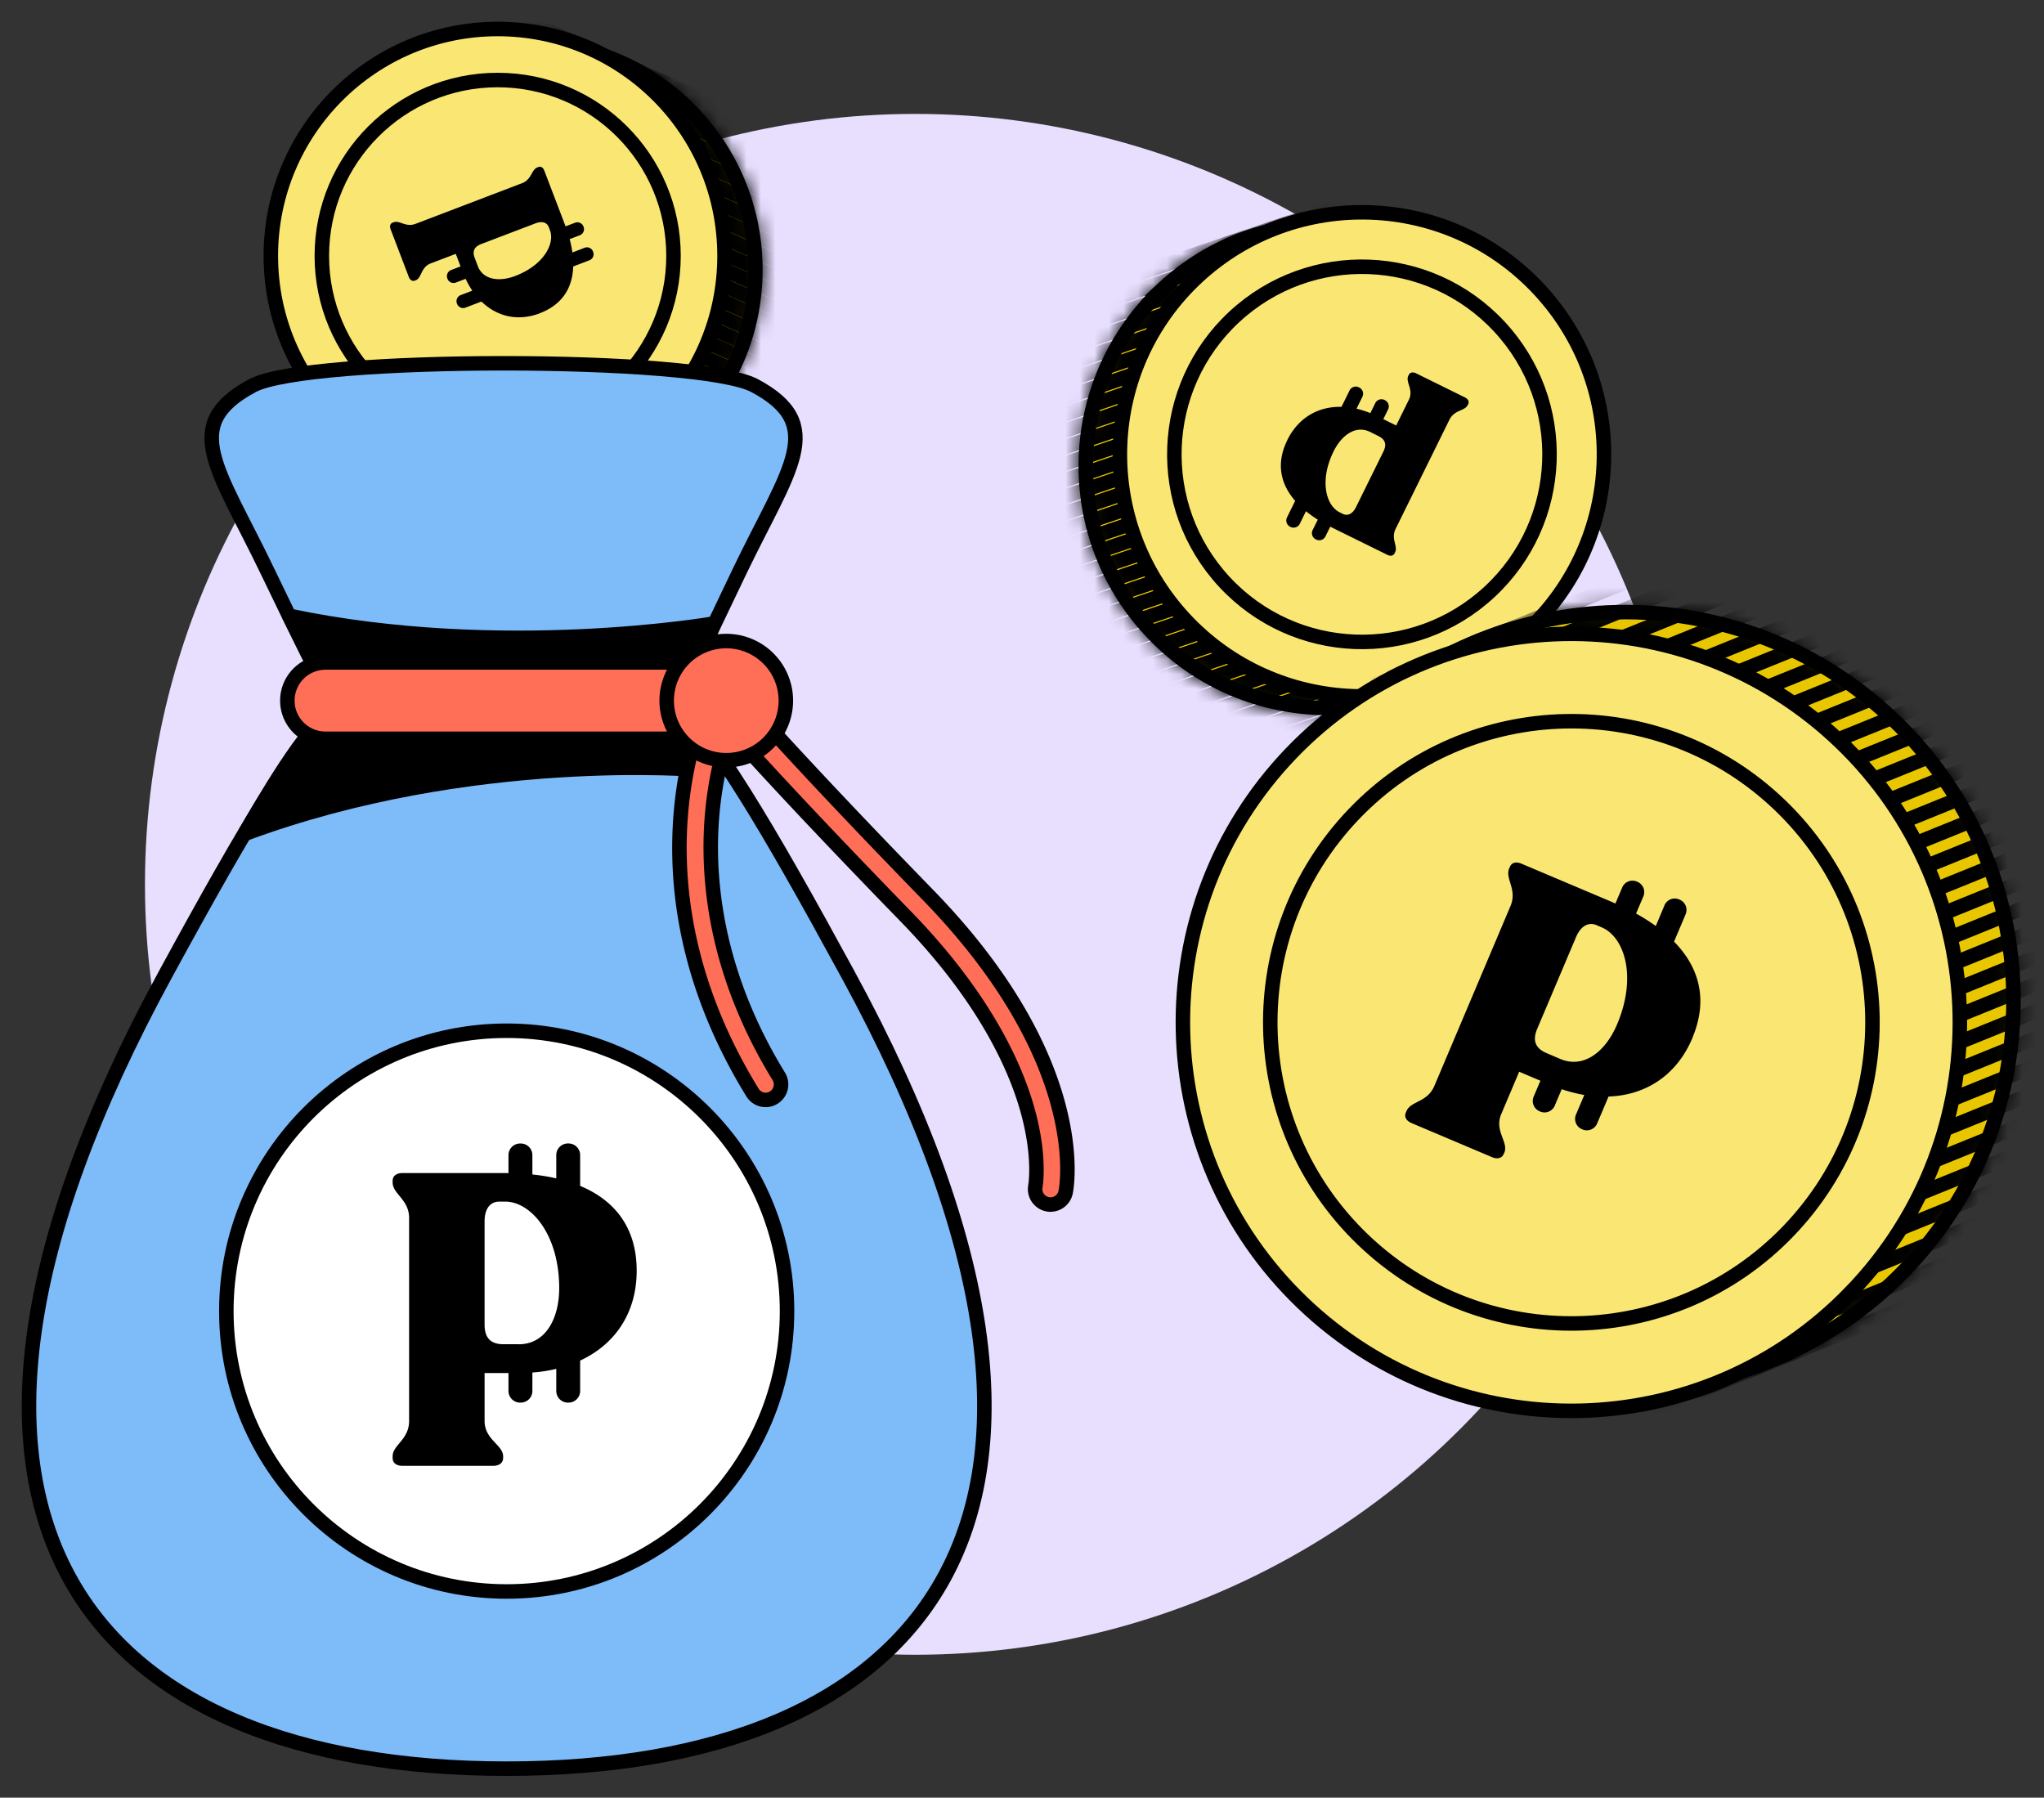
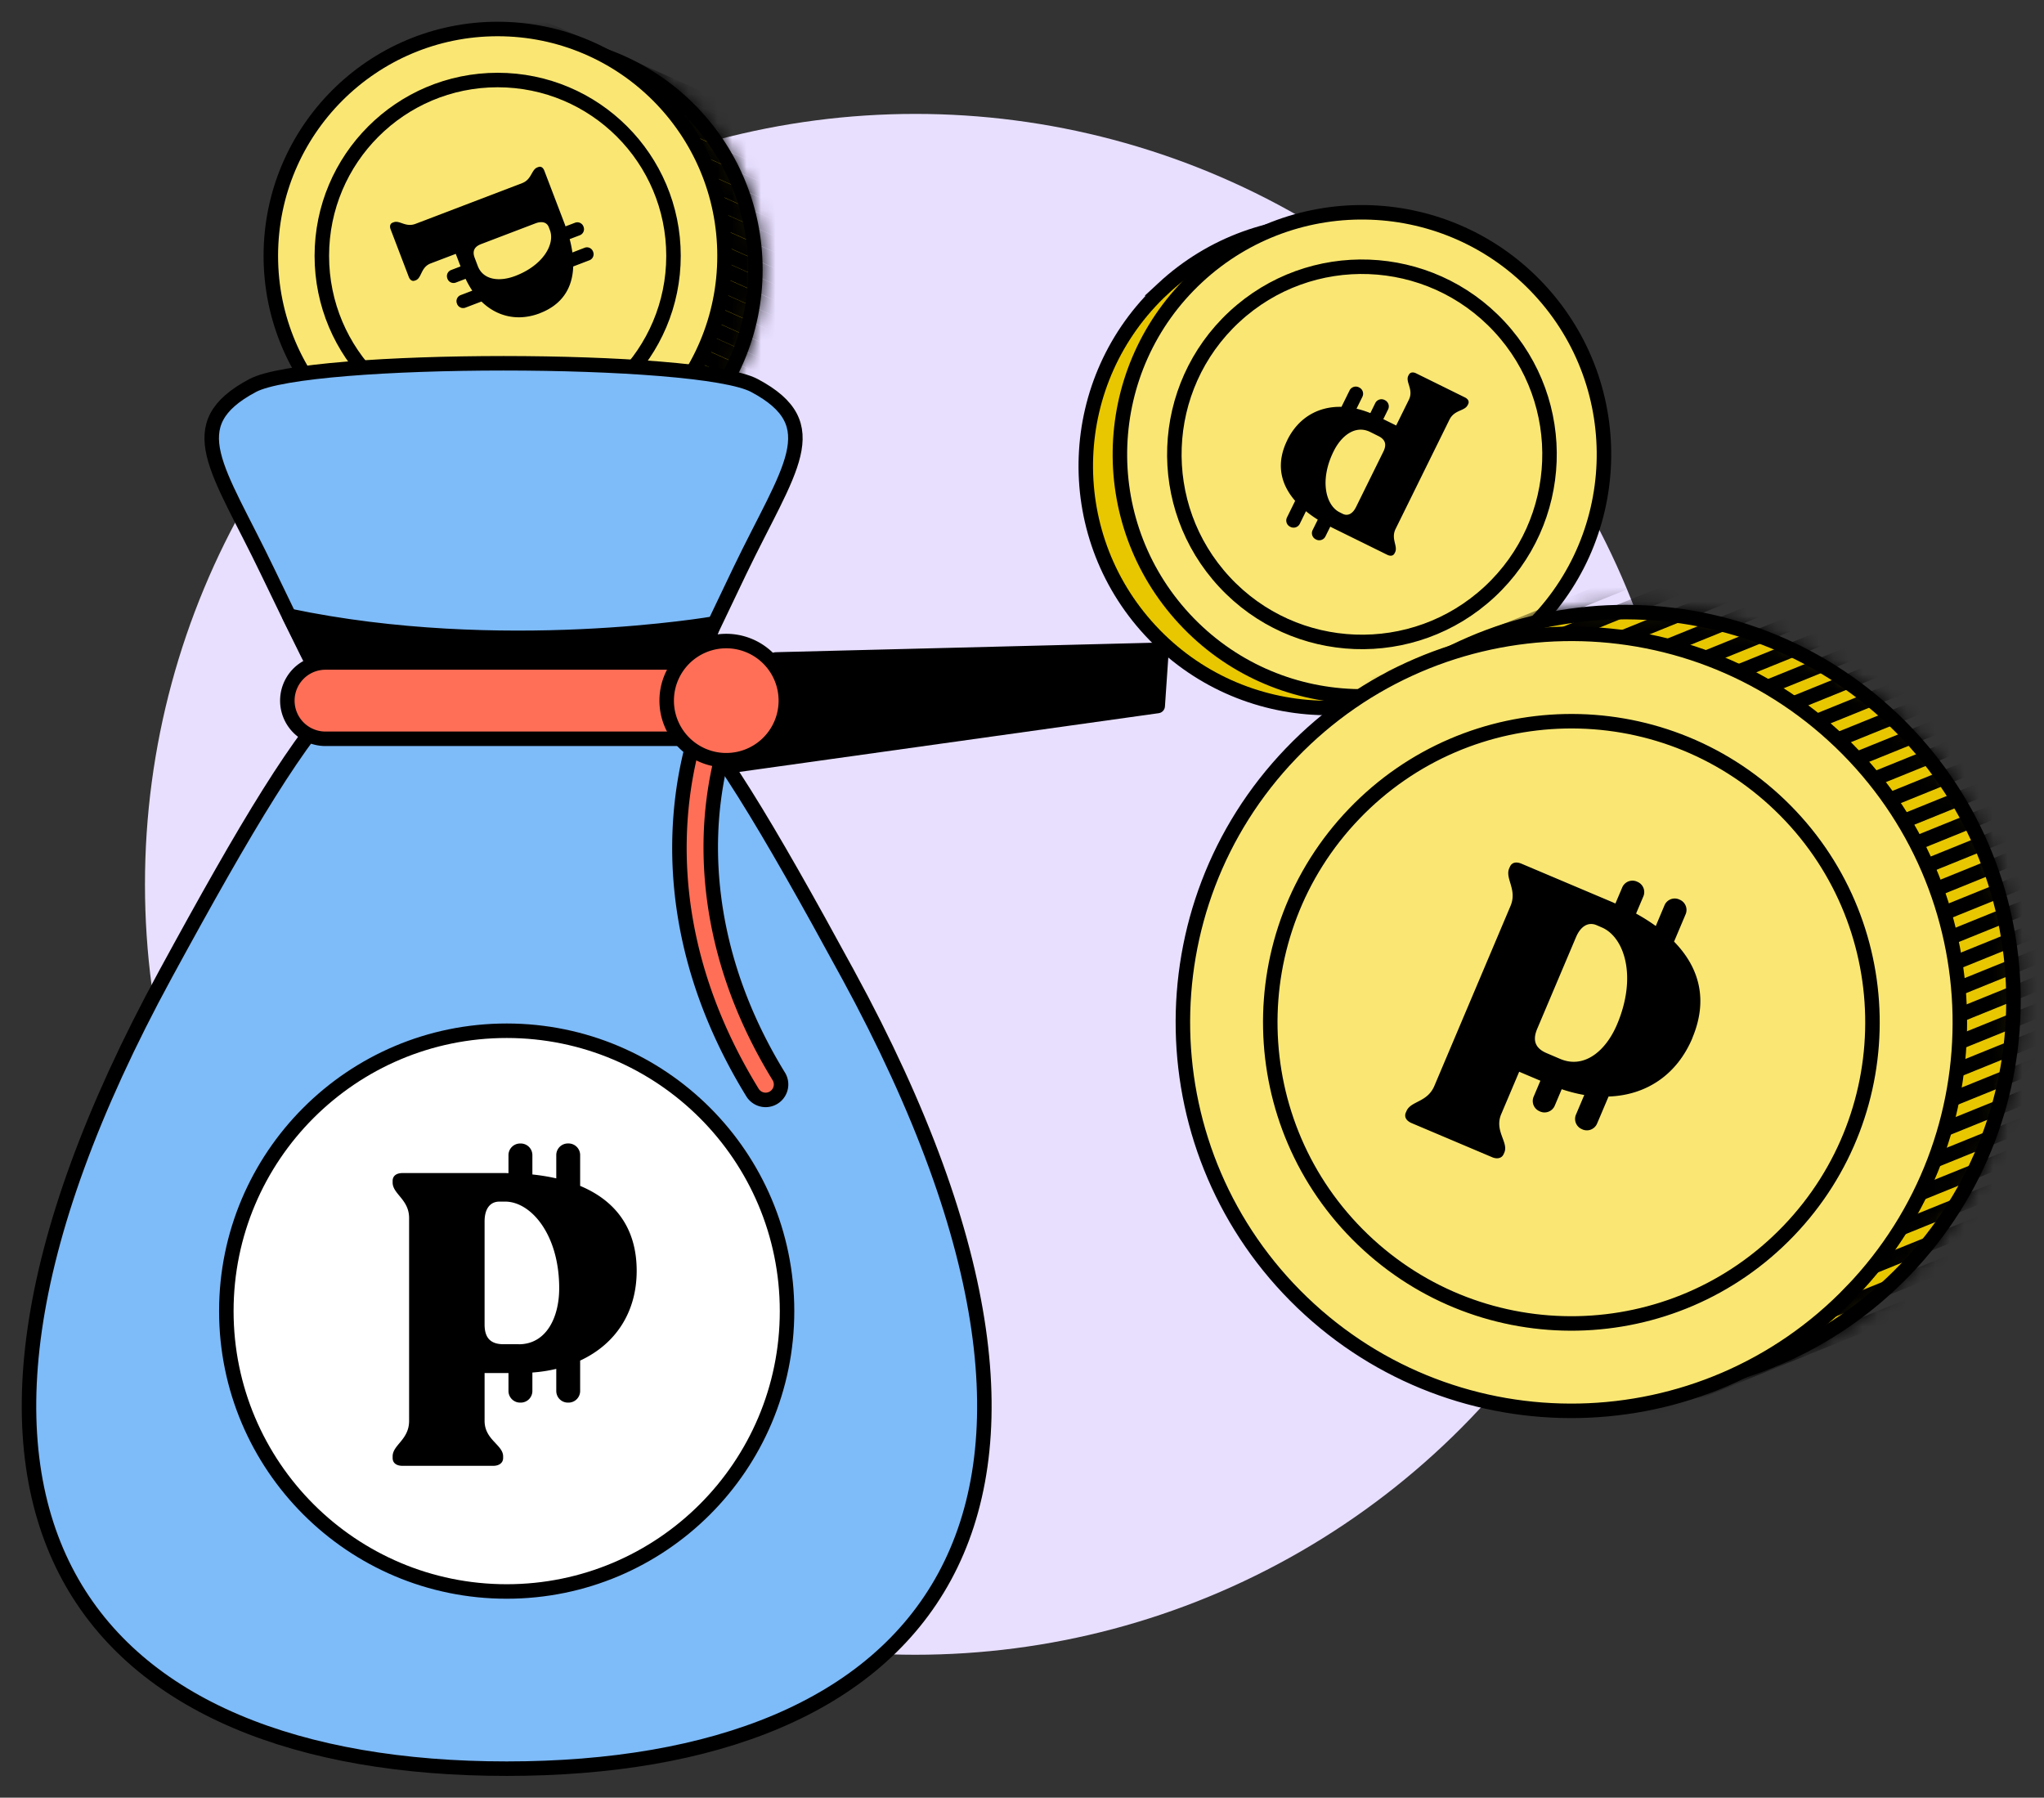
<svg xmlns="http://www.w3.org/2000/svg" width="141" height="124" fill="none">
  <rect width="100%" height="100%" fill="#333333" stroke="none" />
  <mask id="a" style="mask-type:alpha" maskUnits="userSpaceOnUse" x="0" y="0" width="141" height="124">
    <path fill="#D9D9D9" d="M0 0h141v124H0z" />
  </mask>
  <g mask="url(#a)">
    <circle cx="63.143" cy="61" r="53.143" fill="#E8DFFF" />
    <path d="M36.459 34.25c8.642 0 15.649-7.006 15.649-15.649 0-8.643-7.007-15.65-15.65-15.65-8.642 0-15.648 7.007-15.648 15.65s7.006 15.65 15.649 15.65Z" fill="#E8C700" stroke="#000" stroke-miterlimit="10" />
    <mask id="b" style="mask-type:alpha" maskUnits="userSpaceOnUse" x="20" y="2" width="33" height="33">
      <path d="M36.458 34.25c8.642 0 15.649-7.006 15.649-15.649 0-8.643-7.007-15.65-15.65-15.65-8.642 0-15.648 7.007-15.648 15.65s7.006 15.65 15.649 15.65Z" fill="#FCC41A" stroke="#000" stroke-miterlimit="10" />
    </mask>
    <g mask="url(#b)" stroke="#000" stroke-miterlimit="10">
      <path d="M48.89 41.364 10.803 24.326M49.301 40.44 11.216 23.404M49.714 39.52 11.628 22.484M50.126 38.597 12.04 21.56M50.537 37.678 12.455 20.636M50.95 36.754 12.866 19.716M51.361 35.83 13.28 18.794M51.777 34.91 13.691 17.87M52.19 33.987 14.103 16.95M52.601 33.067 14.516 16.026M53.013 32.144 14.928 15.106M53.425 31.22 15.343 14.184M53.837 30.3 15.755 13.26M54.25 29.377 16.166 12.339M54.665 28.457 16.579 11.416M55.077 27.534 16.99 10.496M55.489 26.61 17.403 9.572M55.901 25.69 17.815 8.65M56.313 24.767 18.23 7.729M56.725 23.843 18.643 6.805M57.14 22.923 19.055 5.886M57.552 22 19.467 4.962M57.965 21.08 19.879 4.04M58.377 20.157 20.29 3.119M58.788 19.233 20.702 2.195M59.2 18.313 21.118 1.275M59.612 17.39 21.53.352M60.028 16.47 21.942-.572M60.44 15.546 22.353-1.49M60.851 14.623 22.766-2.415M61.263 13.703 23.178-3.338M61.676 12.78 23.594-4.258" />
    </g>
    <path d="M34.33 33.298c8.644 0 15.65-7.006 15.65-15.649C49.98 9.006 42.974 2 34.33 2c-8.642 0-15.648 7.006-15.648 15.65 0 8.642 7.006 15.648 15.649 15.648Z" fill="#FAE773" stroke="#000" stroke-miterlimit="10" />
    <path d="M34.33 29.778c6.7 0 12.13-5.43 12.13-12.129S41.03 5.52 34.33 5.52c-6.698 0-12.129 5.431-12.129 12.13 0 6.699 5.43 12.13 12.13 12.13Z" fill="#FAE773" stroke="#000" stroke-miterlimit="10" />
    <path d="M37.247 21.602c1.566-.6 2.248-1.772 2.295-3.221l1.115-.427a.447.447 0 0 0 .26-.582l-.008-.021a.447.447 0 0 0-.582-.26l-.842.324a7.558 7.558 0 0 0-.188-.92l.7-.267a.447.447 0 0 0 .258-.582l-.007-.022a.447.447 0 0 0-.582-.259l-.654.249a4.218 4.218 0 0 1-.042-.12l-1.421-3.72c-.085-.223-.242-.32-.42-.248l-.06.021c-.419.16-.383.831-1.054 1.087l-7.349 2.806c-.685.263-1.094-.267-1.513-.107l-.06.022c-.178.067-.231.241-.146.465l1.254 3.285c.078.21.241.32.419.249l.06-.021c.42-.16.341-.9 1.027-1.162l1.733-.66.33.866-.65.249a.447.447 0 0 0-.259.582l.007.022a.447.447 0 0 0 .583.259l.667-.256c.139.295.295.568.462.817l-.799.305a.447.447 0 0 0-.26.583l.008.021a.447.447 0 0 0 .582.26l1.101-.42c1.087 1.055 2.53 1.382 4.035.807v-.004Zm-4.29-3.257-.21-.554c-.188-.494-.007-.785.455-.959l3.733-1.424c.447-.17.792-.078.923.263l.078.21c.355.926-.433 2.407-2.39 3.153-1.076.412-2.213.299-2.59-.689Z" fill="#000" />
    <path d="M80.24 19.9c-6.76 6.271-7.156 16.835-.884 23.595 6.272 6.76 16.836 7.155 23.595.883 6.76-6.271 7.155-16.835.884-23.595-6.272-6.76-16.836-7.155-23.596-.883Z" fill="#E8C700" stroke="#000" stroke-miterlimit="10" />
    <mask id="c" style="mask-type:alpha" maskUnits="userSpaceOnUse" x="74" y="14" width="35" height="36">
-       <path d="M80.24 19.9c-6.76 6.271-7.156 16.835-.884 23.594 6.272 6.76 16.836 7.156 23.595.884 6.76-6.272 7.155-16.836.884-23.595-6.272-6.76-16.836-7.155-23.596-.884Z" fill="#FCC41A" stroke="#000" stroke-miterlimit="10" />
-     </mask>
+       </mask>
    <g mask="url(#c)" stroke="#000" stroke-miterlimit="10">
      <path d="m65.354 23.356 42.151-14.311M65.702 24.378l42.151-14.312M66.048 25.396l42.15-14.311M66.394 26.417l42.151-14.311M66.741 27.435l42.151-14.306M67.088 28.456l42.148-14.308M67.435 29.478l42.148-14.309M67.78 30.5l42.153-14.31M68.127 31.52l42.15-14.311M68.47 32.539l42.154-14.309M68.82 33.56l42.151-14.312M69.168 34.581l42.147-14.309M69.513 35.6l42.15-14.307M69.862 36.62l42.148-14.308M70.204 37.642l42.153-14.309M70.552 38.663l42.151-14.312M70.9 39.684l42.151-14.311M71.244 40.703l42.153-14.309M71.592 41.724l42.148-14.309M71.94 42.745l42.148-14.309M72.283 43.766l42.151-14.311M72.632 44.787l42.15-14.311M72.977 45.806l42.153-14.31M73.324 46.827l42.151-14.311M73.673 47.849l42.15-14.312M74.017 48.867l42.148-14.31M74.365 49.888l42.148-14.31M74.707 50.909 116.86 36.6M75.056 51.93l42.151-14.312M75.404 52.951l42.151-14.311M75.75 53.97l42.152-14.31M76.096 54.99l42.148-14.308" />
    </g>
    <path d="M82.594 19.1c-6.76 6.272-7.155 16.836-.883 23.596 6.271 6.76 16.835 7.155 23.595.883 6.759-6.272 7.155-16.836.883-23.595-6.272-6.76-16.835-7.155-23.595-.884Z" fill="#FAE773" stroke="#000" stroke-miterlimit="10" />
    <path d="M85.148 21.853c-5.239 4.861-5.545 13.049-.684 18.288 4.86 5.24 13.049 5.546 18.288.685 5.239-4.861 5.546-13.049.685-18.288-4.861-5.24-13.05-5.546-18.288-.685Z" fill="#FAE773" stroke="#000" stroke-miterlimit="10" />
    <path d="M88.8 30.364c-.79 1.606-.472 3.017.543 4.184l-.563 1.143c-.118.24-.02.53.22.643l.021.012c.24.119.53.02.644-.22l.424-.863c.25.202.521.4.815.582l-.354.716c-.12.24-.02.53.22.644l.02.012c.24.119.53.02.644-.22l.331-.669c.04.02.079.04.121.064l3.81 1.877c.229.113.42.075.508-.11l.032-.06c.211-.43-.303-.928.036-1.616l3.711-7.527c.346-.703 1.049-.585 1.261-1.014l.032-.06c.09-.182.005-.357-.224-.47l-3.365-1.66c-.213-.107-.42-.075-.508.11l-.032.06c-.212.43.386.95.04 1.653l-.876 1.775-.887-.438.328-.666a.477.477 0 0 0-.22-.644l-.021-.012a.477.477 0 0 0-.644.22l-.337.685a6.594 6.594 0 0 0-.953-.304l.403-.819a.477.477 0 0 0-.22-.644l-.02-.011a.477.477 0 0 0-.645.22l-.557 1.127c-1.615-.037-2.98.754-3.74 2.297l.002.003Zm5.72-.567.565.282c.506.25.575.608.34 1.08L93.54 34.98c-.227.459-.563.636-.913.465l-.214-.107c-.95-.468-1.408-2.198-.419-4.201.543-1.104 1.514-1.84 2.525-1.34Z" fill="#000" />
    <path d="M131.428 87.58c10.25-10.677 9.905-27.64-.772-37.891-10.676-10.25-27.641-9.905-37.891.771-10.25 10.677-9.905 27.641.771 37.891 10.677 10.25 27.641 9.905 37.892-.771Z" fill="#E8C700" stroke="#000" stroke-miterlimit="10" />
    <mask id="d" style="mask-type:alpha" maskUnits="userSpaceOnUse" x="84" y="41" width="56" height="56">
      <path d="M131.428 87.58c10.25-10.676 9.905-27.64-.772-37.89-10.676-10.251-27.641-9.906-37.891.77-10.25 10.677-9.905 27.642.771 37.892 10.677 10.25 27.641 9.905 37.892-.772Z" fill="#FCC41A" stroke="#000" stroke-miterlimit="10" />
    </mask>
    <g mask="url(#d)" stroke="#000" stroke-miterlimit="10">
      <path d="m154.959 80.661-66.217 26.84M154.306 79.057l-66.216 26.84M153.658 77.457l-66.217 26.84M153.008 75.853l-66.217 26.84M152.358 74.253l-66.216 26.832M151.706 72.65 85.494 99.484M151.055 71.044 84.843 97.88M150.411 69.44l-66.22 26.836M149.758 67.836l-66.217 26.84M149.113 66.236 82.892 93.072M148.459 64.632l-66.217 26.84M147.807 63.028 81.595 89.864M147.159 61.428 80.942 88.26M146.505 59.824 80.293 86.66M145.863 58.22l-66.22 26.835M145.211 56.615l-66.217 26.84M144.558 55.011l-66.216 26.84M143.911 53.41l-66.22 26.837M143.259 51.807 77.047 78.643M142.608 50.203 76.395 77.039M141.964 48.598l-66.217 26.84M141.311 46.995l-66.216 26.84M140.663 45.395 74.443 72.23M140.011 43.79 73.795 70.63M139.359 42.186l-66.216 26.84M138.711 40.586 72.499 67.422M138.061 38.982 71.849 65.818M137.417 37.377l-66.22 26.836M136.763 35.773l-66.216 26.84M136.111 34.17 69.895 61.01M135.464 32.57l-66.22 26.835M134.813 30.965 68.601 57.801" />
    </g>
    <path d="M127.728 89.08c10.251-10.677 9.905-27.642-.771-37.892-10.676-10.25-27.64-9.905-37.891.771-10.25 10.677-9.905 27.641.771 37.892 10.677 10.25 27.641 9.905 37.891-.772Z" fill="#FAE773" stroke="#000" stroke-miterlimit="10" />
    <path d="M123.38 84.905c7.945-8.275 7.677-21.424-.598-29.369s-21.423-7.677-29.368.598-7.677 21.424.598 29.369 21.424 7.677 29.368-.598Z" fill="#FAE773" stroke="#000" stroke-miterlimit="10" />
    <path d="M116.739 71.606c1.116-2.647.477-4.88-1.258-6.655l.796-1.883a.766.766 0 0 0-.412-1.011l-.035-.017a.766.766 0 0 0-1.011.412l-.599 1.423a12.857 12.857 0 0 0-1.36-.858l.501-1.18a.766.766 0 0 0-.412-1.012l-.035-.016a.766.766 0 0 0-1.011.412l-.468 1.102a7.052 7.052 0 0 1-.199-.09l-6.279-2.656c-.378-.16-.681-.08-.804.223l-.046.1c-.299.707.572 1.46.092 2.592l-5.25 12.406c-.488 1.158-1.626 1.035-1.926 1.742l-.045.1c-.127.3.025.572.402.732l5.546 2.348c.351.152.681.08.804-.223l.045-.1c.3-.707-.706-1.487-.217-2.646l1.239-2.924 1.463.62-.464 1.097a.766.766 0 0 0 .412 1.011l.035.017a.766.766 0 0 0 1.011-.412l.476-1.128c.528.178 1.051.31 1.557.398l-.571 1.35a.766.766 0 0 0 .412 1.01l.035.017a.766.766 0 0 0 1.011-.412l.788-1.857c2.592-.091 4.706-1.485 5.781-4.028l-.004-.004Zm-9.112 1.437-.933-.398c-.833-.353-.978-.922-.645-1.699l2.667-6.3c.321-.755.843-1.072 1.42-.83l.352.153c1.566.66 2.461 3.39 1.061 6.693-.767 1.818-2.256 3.087-3.922 2.381Z" fill="#000" />
    <path d="M58.5 67.221C47.147 46.358 44.295 43.495 34.953 43.495c-9.34 0-12.193 2.867-23.548 23.726C-9.114 104.916 6.297 122 34.952 122c28.656 0 44.067-17.084 23.549-54.779Z" fill="#7EBBF9" stroke="#000" stroke-miterlimit="10" />
    <path d="M34.953 109.778c10.68 0 19.339-8.658 19.339-19.339 0-10.68-8.659-19.34-19.34-19.34-10.68 0-19.339 8.66-19.339 19.34 0 10.681 8.659 19.339 19.34 19.339Z" fill="#fff" stroke="#000" stroke-linejoin="round" />
    <path d="M43.92 87.658c0-2.987-1.516-4.862-3.9-5.857v-2.124a.802.802 0 0 0-.802-.803h-.043a.802.802 0 0 0-.802.803v1.606c-.526-.121-1.077-.21-1.648-.27V79.68a.802.802 0 0 0-.803-.803h-.043a.802.802 0 0 0-.803.803v1.243c-.074 0-.149-.007-.227-.007h-7.082c-.426 0-.682.199-.682.54v.113c0 .796 1.136 1.165 1.136 2.448V98.01c0 1.308-1.136 1.652-1.136 2.448v.113c0 .341.256.54.682.54h6.258c.398 0 .682-.199.682-.54v-.113c0-.796-1.279-1.137-1.279-2.448v-3.3h1.648v1.237c0 .444.36.803.803.803h.043a.802.802 0 0 0 .803-.803v-1.272a10.32 10.32 0 0 0 1.648-.252v1.524c0 .444.358.803.802.803h.043a.802.802 0 0 0 .802-.803v-2.096c2.444-1.133 3.9-3.328 3.9-6.194Zm-8.133 5.065h-1.051c-.938 0-1.308-.483-1.308-1.364v-7.11c0-.853.37-1.364 1.023-1.364h.398c1.765 0 3.726 2.248 3.726 5.974 0 2.049-.91 3.867-2.788 3.867v-.003Z" fill="#000" />
-     <path d="M48.37 53.11s-15.844-1.403-31.49 4.411c0 0 3.546-6.35 5.147-7.622l26.61-.668-.266 3.879Z" fill="#000" stroke="#000" stroke-linejoin="round" />
+     <path d="M48.37 53.11c0 0 3.546-6.35 5.147-7.622l26.61-.668-.266 3.879Z" fill="#000" stroke="#000" stroke-linejoin="round" />
    <path d="M23.082 48.496h23.662s-.468.789 4.28-9.1c3.403-7.085 6.12-10.086 1.02-12.803-3.843-2.046-30.773-2.046-34.616 0-5.1 2.713-2.383 5.714 1.02 12.804 4.748 9.891 4.634 9.1 4.634 9.1Z" fill="#7EBBF9" stroke="#000" stroke-miterlimit="10" />
    <path d="M49.237 43.012s-14.64 2.54-29.284-.536l2.206 4.411 25.672.135 1.403-4.01h.003Z" fill="#000" stroke="#000" stroke-linejoin="round" />
    <path d="M47.377 45.697H22.454a2.632 2.632 0 0 0 0 5.264h24.923a2.632 2.632 0 0 0 0-5.264Z" fill="#FF6F57" stroke="#000" stroke-linejoin="round" />
    <path d="M52.818 75.87c-.36 0-.707-.181-.91-.508-9.135-14.882-3.111-27.011-2.848-27.52.27-.521.912-.731 1.435-.461.522.27.731.91.461 1.431-.028.054-1.463 2.948-1.84 7.495-.344 4.198.175 10.719 4.607 17.94a1.067 1.067 0 0 1-.91 1.623h.005Z" fill="#FF6F57" stroke="#000" stroke-linejoin="round" />
-     <path d="M72.474 83.09a1.068 1.068 0 0 1-1.048-1.279c0-.014.362-1.988-.544-5.238-.845-3.023-2.987-7.796-8.403-13.362-9.54-9.803-13.252-14.15-13.287-14.193a1.068 1.068 0 0 1 .12-1.502 1.068 1.068 0 0 1 1.503.12c.035.043 3.715 4.348 13.191 14.087 11.195 11.504 9.58 20.15 9.505 20.511a1.066 1.066 0 0 1-1.044.853l.007.003Z" fill="#FF6F57" stroke="#000" stroke-linejoin="round" />
    <path d="M50.009 52.438a4.11 4.11 0 1 0 0-8.218 4.11 4.11 0 0 0 0 8.218Z" fill="#FF6F57" stroke="#000" stroke-linejoin="round" />
  </g>
</svg>